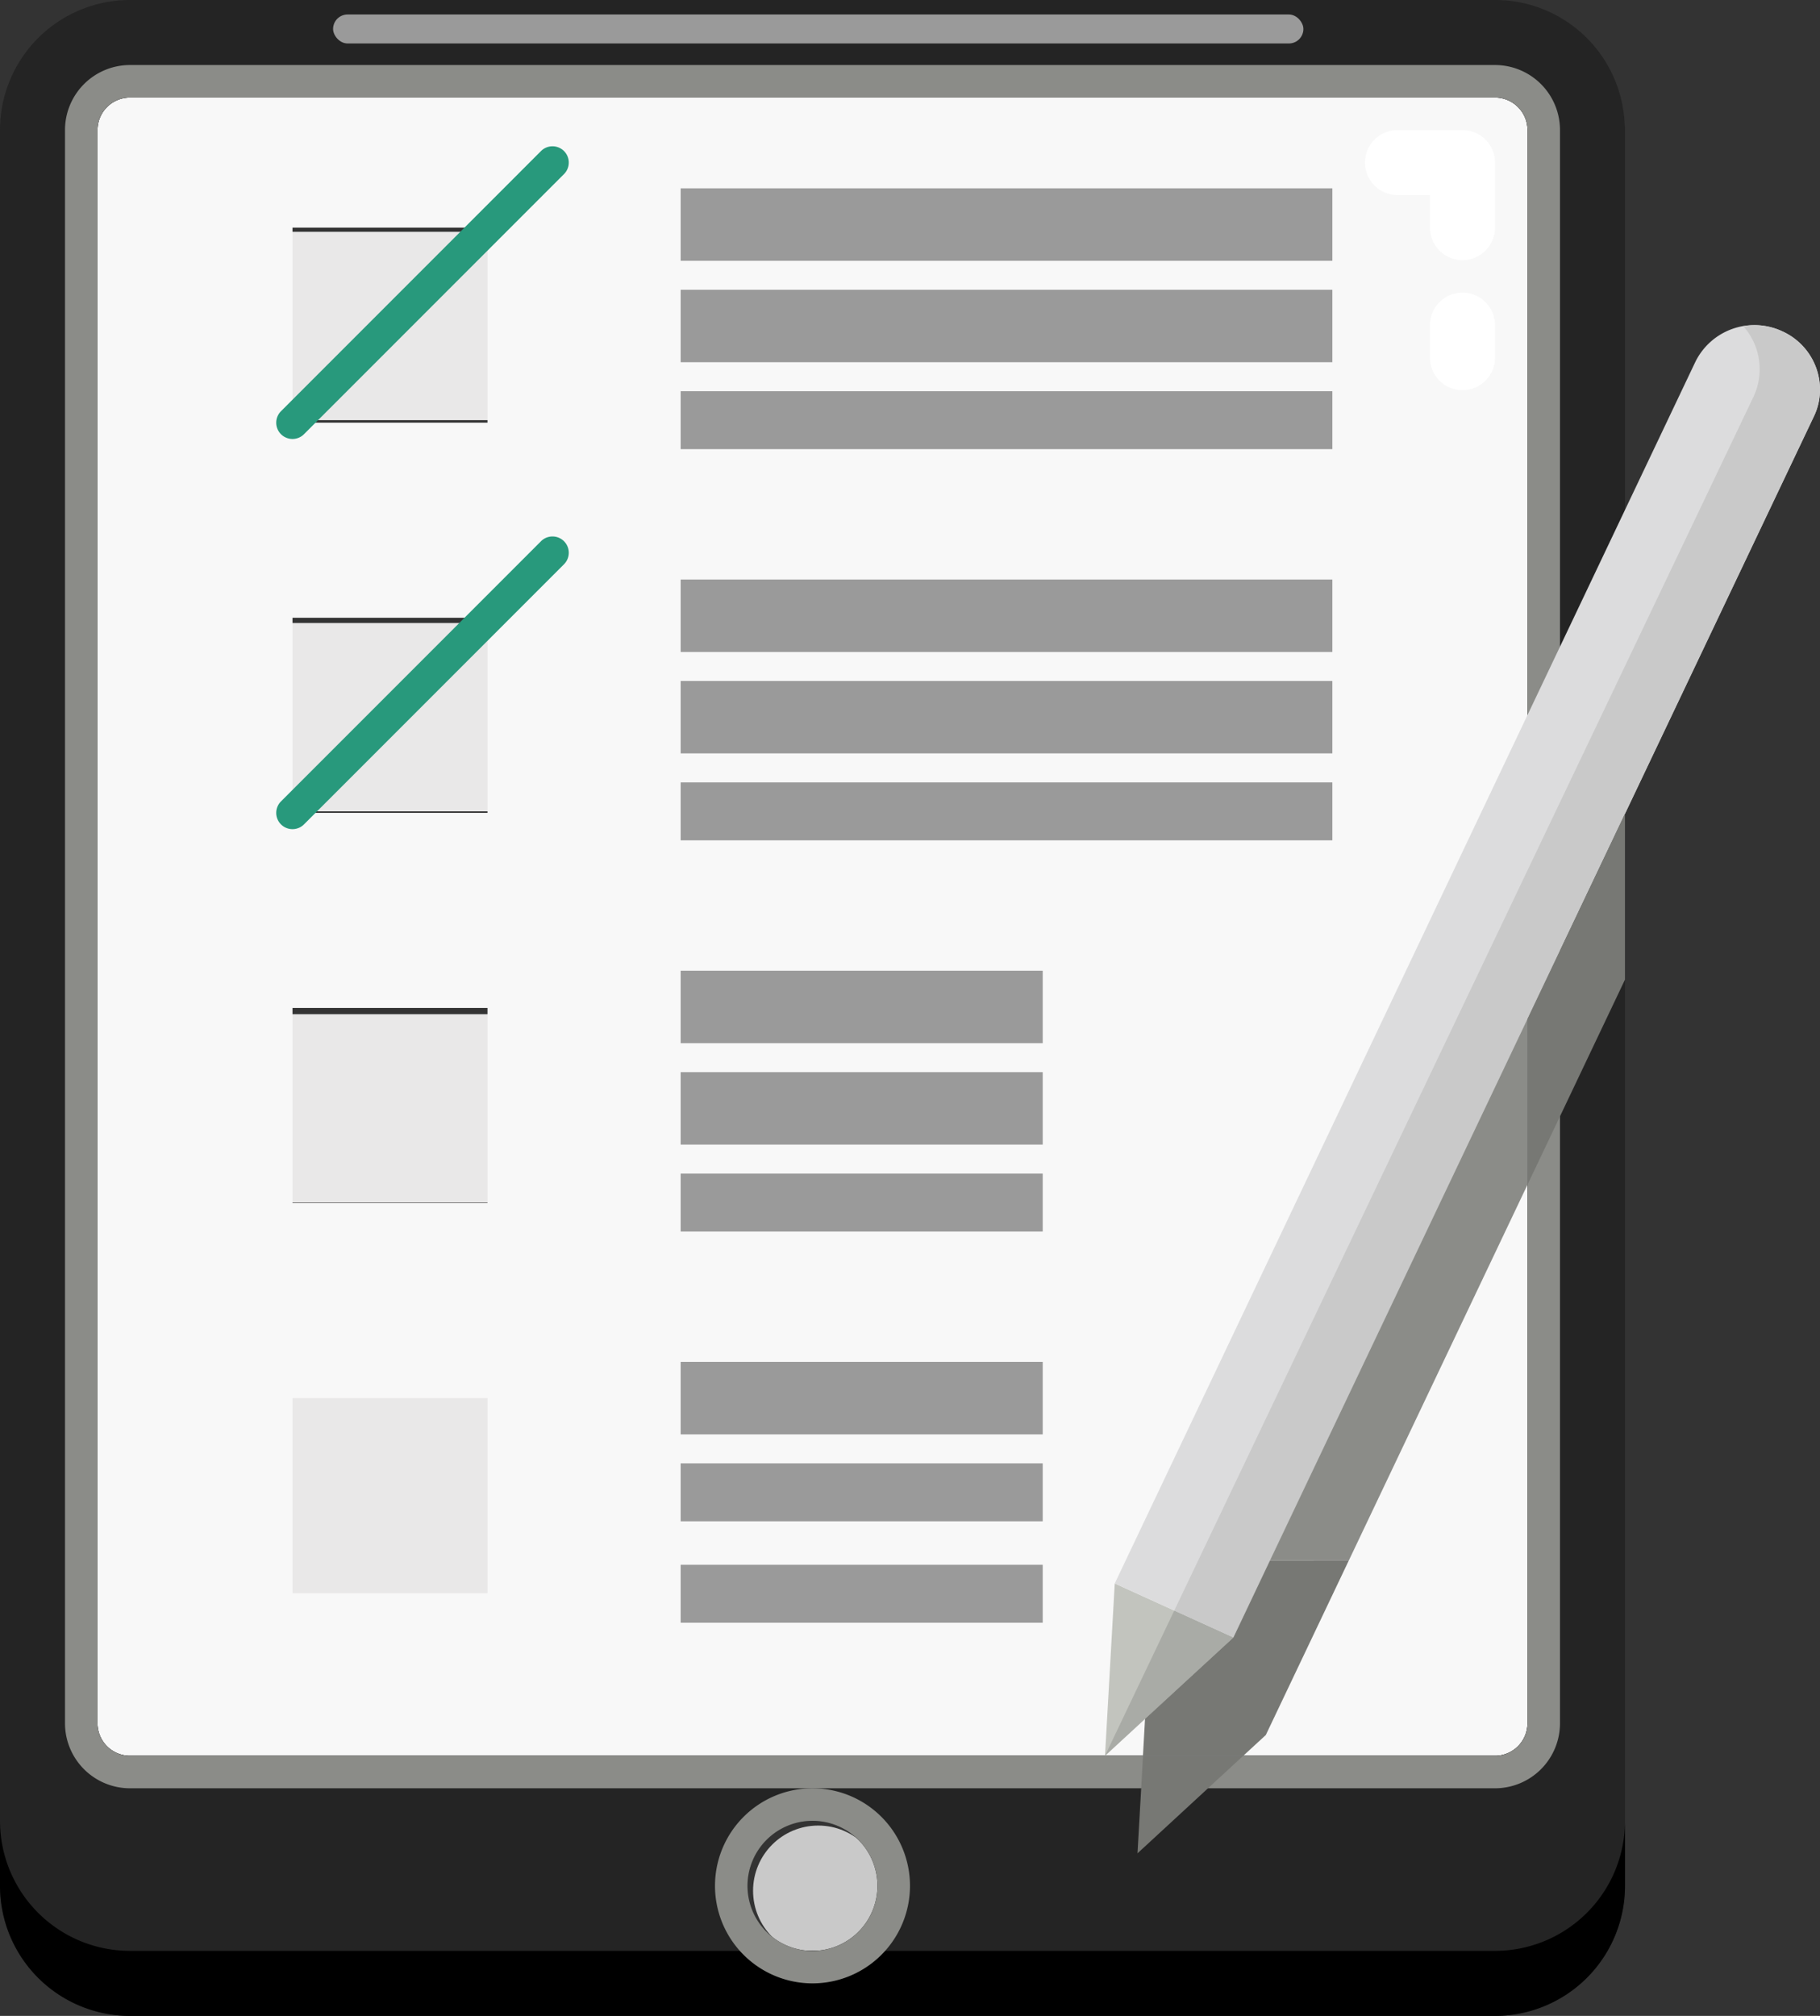
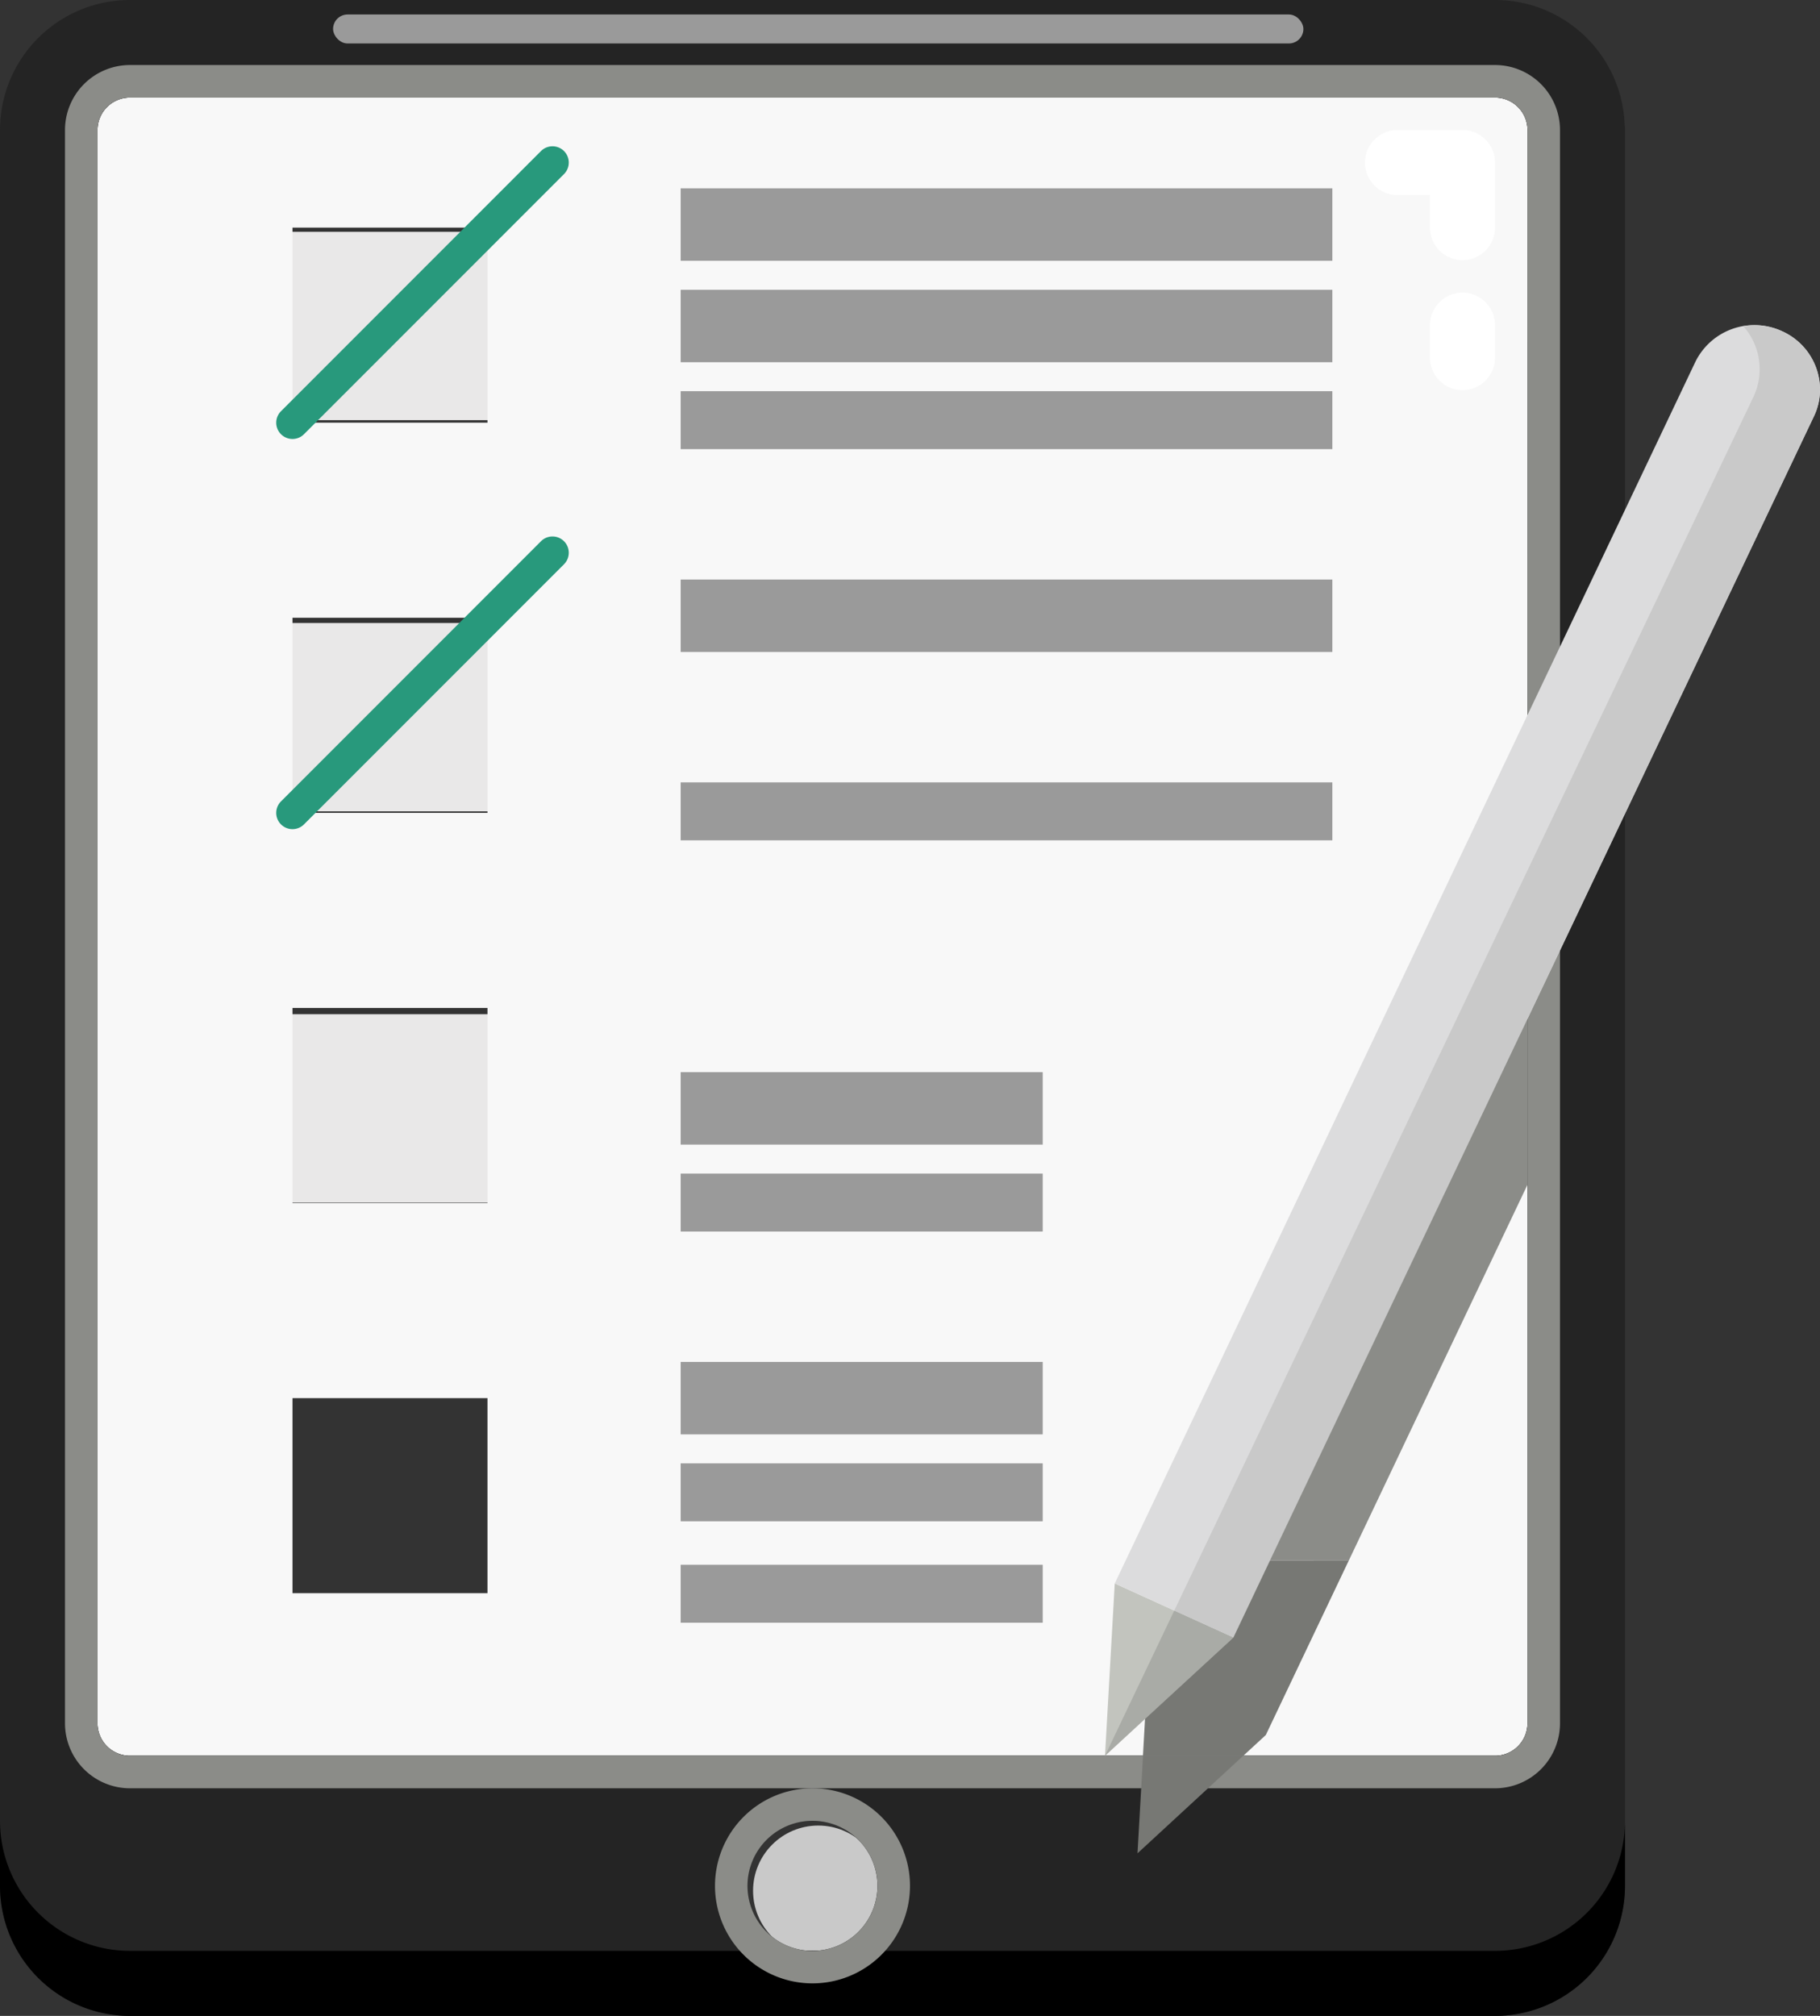
<svg xmlns="http://www.w3.org/2000/svg" width="125.672" height="139.137" viewBox="0 0 125.672 139.137">
  <rect x="0" y="0" width="125.672" height="139.137" fill="#333333" stroke="none" />
  <g id="_21-Check_list" data-name="21-Check list" transform="translate(-7 -1)">
-     <rect id="Rectangle_483" data-name="Rectangle 483" width="14" height="14" transform="translate(27 97)" fill="#e9e8e8" />
    <rect id="Rectangle_484" data-name="Rectangle 484" width="14" height="13" transform="translate(27 71)" fill="#e9e8e8" />
    <rect id="Rectangle_485" data-name="Rectangle 485" width="14" height="13" transform="translate(27 44)" fill="#e9e8e8" />
    <rect id="Rectangle_486" data-name="Rectangle 486" width="14" height="13" transform="translate(27 17)" fill="#e9e8e8" />
    <path id="Path_2400" data-name="Path 2400" d="M36.93,12.977H23.465V26.441H36.93Zm0,26.93H23.465V53.371H36.93ZM12.244,4H106.5a2.244,2.244,0,0,1,2.244,2.244V116.207a2.244,2.244,0,0,1-2.244,2.244H12.244A2.244,2.244,0,0,1,10,116.207V6.244A2.244,2.244,0,0,1,12.244,4ZM36.93,107.23V93.766H23.465V107.23Zm0-26.93V66.836H23.465V80.3Z" transform="translate(3.732 3.732)" fill="#f8f8f8" />
    <circle id="Ellipse_152" data-name="Ellipse 152" cx="4.5" cy="4.5" r="4.5" transform="translate(59 127)" fill="#c9c9c9" />
    <path id="Path_2401" data-name="Path 2401" d="M119.185,9.64A8.947,8.947,0,0,0,110.23,1H15.977A8.977,8.977,0,0,0,7,9.977V131.16a8.977,8.977,0,0,0,8.977,8.977H110.23a8.977,8.977,0,0,0,8.977-8.977V9.977A1.7,1.7,0,0,0,119.185,9.64ZM63.1,135.648a4.488,4.488,0,1,1,4.488-4.488A4.488,4.488,0,0,1,63.1,135.648Zm49.371-15.709a2.244,2.244,0,0,1-2.244,2.244H15.977a2.244,2.244,0,0,1-2.244-2.244V9.977a2.244,2.244,0,0,1,2.244-2.244H110.23a2.244,2.244,0,0,1,2.244,2.244Z" transform="translate(0 0)" fill="#242424" />
    <path id="Path_2402" data-name="Path 2402" d="M107.742,3H13.488A4.488,4.488,0,0,0,9,7.488V117.451a4.488,4.488,0,0,0,4.488,4.488h94.254a4.488,4.488,0,0,0,4.488-4.488V7.488A4.488,4.488,0,0,0,107.742,3Zm2.244,114.451a2.244,2.244,0,0,1-2.244,2.244H13.488a2.244,2.244,0,0,1-2.244-2.244V7.488a2.244,2.244,0,0,1,2.244-2.244h94.254a2.244,2.244,0,0,1,2.244,2.244Z" transform="translate(2.488 2.488)" fill="#8b8c88" />
    <path id="Path_2403" data-name="Path 2403" d="M110.23,65.977H15.977A8.977,8.977,0,0,1,7,57v4.488a8.977,8.977,0,0,0,8.977,8.977H110.23a8.977,8.977,0,0,0,8.977-8.977V57A8.977,8.977,0,0,1,110.23,65.977Z" transform="translate(0 69.672)" />
    <rect id="Rectangle_487" data-name="Rectangle 487" width="67" height="2" rx="1" transform="translate(30 2)" fill="#9a9a9a" />
    <path id="Path_2405" data-name="Path 2405" d="M35.732,56a6.732,6.732,0,1,0,6.732,6.732A6.732,6.732,0,0,0,35.732,56Zm0,11.221a4.488,4.488,0,1,1,4.488-4.488A4.488,4.488,0,0,1,35.732,67.221Z" transform="translate(27.371 68.428)" fill="#8b8c88" />
    <path id="Path_2406" data-name="Path 2406" d="M55.732,13.977a2.244,2.244,0,0,1-2.244-2.244V9.488H51.244a2.244,2.244,0,1,1,0-4.488h4.488a2.244,2.244,0,0,1,2.244,2.244v4.488A2.244,2.244,0,0,1,55.732,13.977Z" transform="translate(52.254 4.977)" fill="#fff" />
    <path id="Path_2407" data-name="Path 2407" d="M53.244,16.732A2.244,2.244,0,0,1,51,14.488V12.244a2.244,2.244,0,0,1,4.488,0v2.244A2.244,2.244,0,0,1,53.244,16.732Z" transform="translate(54.742 11.197)" fill="#fff" />
    <path id="Path_2408" data-name="Path 2408" d="M16.623,25.7a1.122,1.122,0,0,1-.794-1.916L33.782,5.828a1.123,1.123,0,0,1,1.589,1.589L17.418,25.37A1.122,1.122,0,0,1,16.623,25.7Z" transform="translate(10.574 5.598)" fill="#28997c" />
    <path id="Path_2409" data-name="Path 2409" d="M16.623,37.7a1.122,1.122,0,0,1-.794-1.916L33.782,17.828a1.123,1.123,0,0,1,1.589,1.589L17.418,37.37A1.122,1.122,0,0,1,16.623,37.7Z" transform="translate(10.574 20.528)" fill="#28997c" />
    <rect id="Rectangle_488" data-name="Rectangle 488" width="45" height="5" transform="translate(54 14)" fill="#9a9a9a" />
    <rect id="Rectangle_489" data-name="Rectangle 489" width="45" height="5" transform="translate(54 21)" fill="#9a9a9a" />
    <rect id="Rectangle_490" data-name="Rectangle 490" width="45" height="4" transform="translate(54 28)" fill="#9a9a9a" />
    <rect id="Rectangle_491" data-name="Rectangle 491" width="45" height="5" transform="translate(54 41)" fill="#9a9a9a" />
-     <rect id="Rectangle_492" data-name="Rectangle 492" width="45" height="5" transform="translate(54 48)" fill="#9a9a9a" />
    <rect id="Rectangle_493" data-name="Rectangle 493" width="45" height="4" transform="translate(54 55)" fill="#9a9a9a" />
-     <rect id="Rectangle_494" data-name="Rectangle 494" width="25" height="5" transform="translate(54 68)" fill="#9a9a9a" />
    <rect id="Rectangle_495" data-name="Rectangle 495" width="25" height="5" transform="translate(54 75)" fill="#9a9a9a" />
    <rect id="Rectangle_496" data-name="Rectangle 496" width="25" height="4" transform="translate(54 82)" fill="#9a9a9a" />
    <rect id="Rectangle_497" data-name="Rectangle 497" width="25" height="5" transform="translate(54 95)" fill="#9a9a9a" />
    <rect id="Rectangle_498" data-name="Rectangle 498" width="25" height="4" transform="translate(54 102)" fill="#9a9a9a" />
    <rect id="Rectangle_499" data-name="Rectangle 499" width="25" height="4" transform="translate(54 109)" fill="#9a9a9a" />
    <path id="Path_2410" data-name="Path 2410" d="M49.864,53.425,41,61.594,41.673,49.7Z" transform="translate(42.301 60.59)" fill="#c2c4be" />
    <path id="Path_2411" data-name="Path 2411" d="M90,15.446a4.264,4.264,0,0,1-.426,1.863l-40.08,84.267L41.3,97.851l40.08-84.29a4.54,4.54,0,0,1,6.014-2.132A4.423,4.423,0,0,1,90,15.446Z" transform="translate(42.674 12.439)" fill="#dcdcdd" />
    <path id="Path_2412" data-name="Path 2412" d="M41,60.555l8.864-8.166-4.08-1.856Z" transform="translate(42.301 61.626)" fill="#a9aba6" />
    <path id="Path_2413" data-name="Path 2413" d="M85.115,11.424a4.544,4.544,0,0,0-2.693-.355,4.466,4.466,0,0,1,.7,4.883L43.132,99.715l4.08,1.856L87.292,17.3a4.264,4.264,0,0,0,.426-1.863A4.423,4.423,0,0,0,85.115,11.424Z" transform="translate(44.953 12.444)" fill="#c9c9c9" />
    <path id="Path_2414" data-name="Path 2414" d="M51.519,69.736,63.864,43.783V32.333l-17.792,37.4Z" transform="translate(48.611 38.983)" fill="#8b8c88" />
-     <path id="Path_2415" data-name="Path 2415" d="M54,40.181v11.45l6.732-14.154V26.025Z" transform="translate(58.475 31.135)" fill="#777874" />
    <path id="Path_2416" data-name="Path 2416" d="M42,61.732,49.3,55H42.382Z" transform="translate(43.545 67.184)" fill="#777874" />
    <path id="Path_2417" data-name="Path 2417" d="M56.373,49H50.927l-2.518,5.3-6.1,5.615-.144,2.554h6.923l1.56-1.436Z" transform="translate(43.756 59.719)" fill="#777874" />
  </g>
</svg>